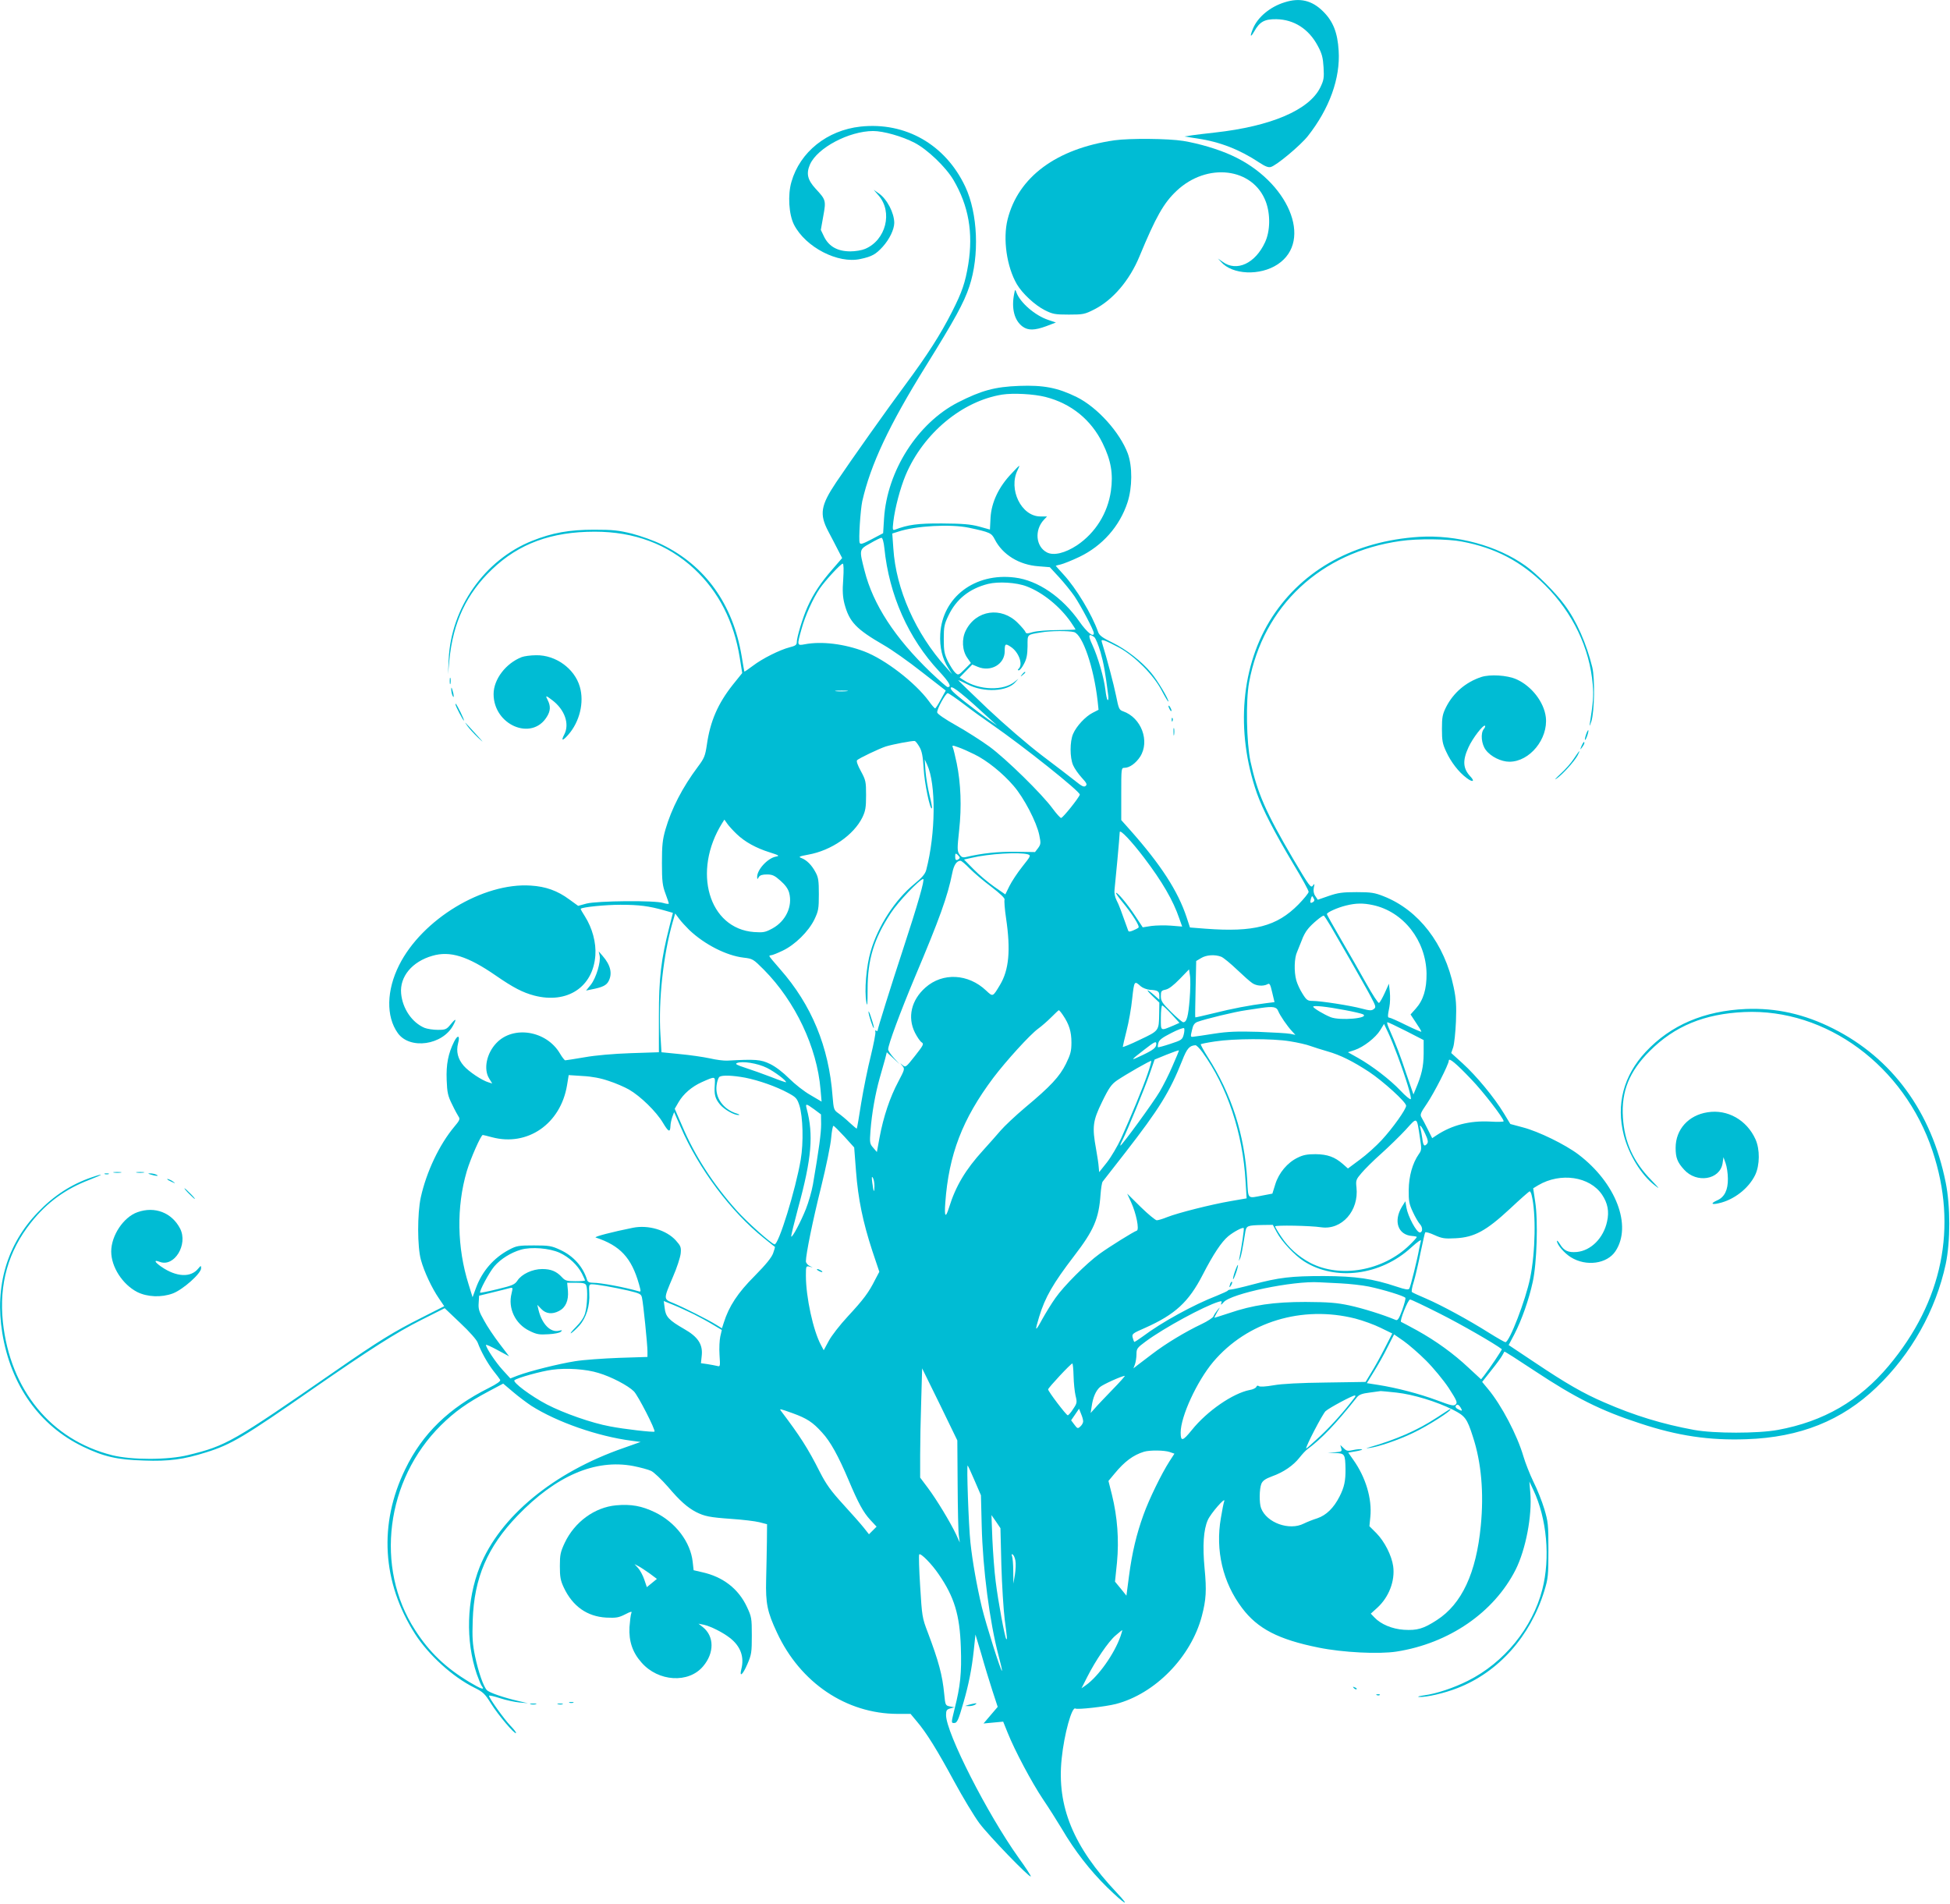
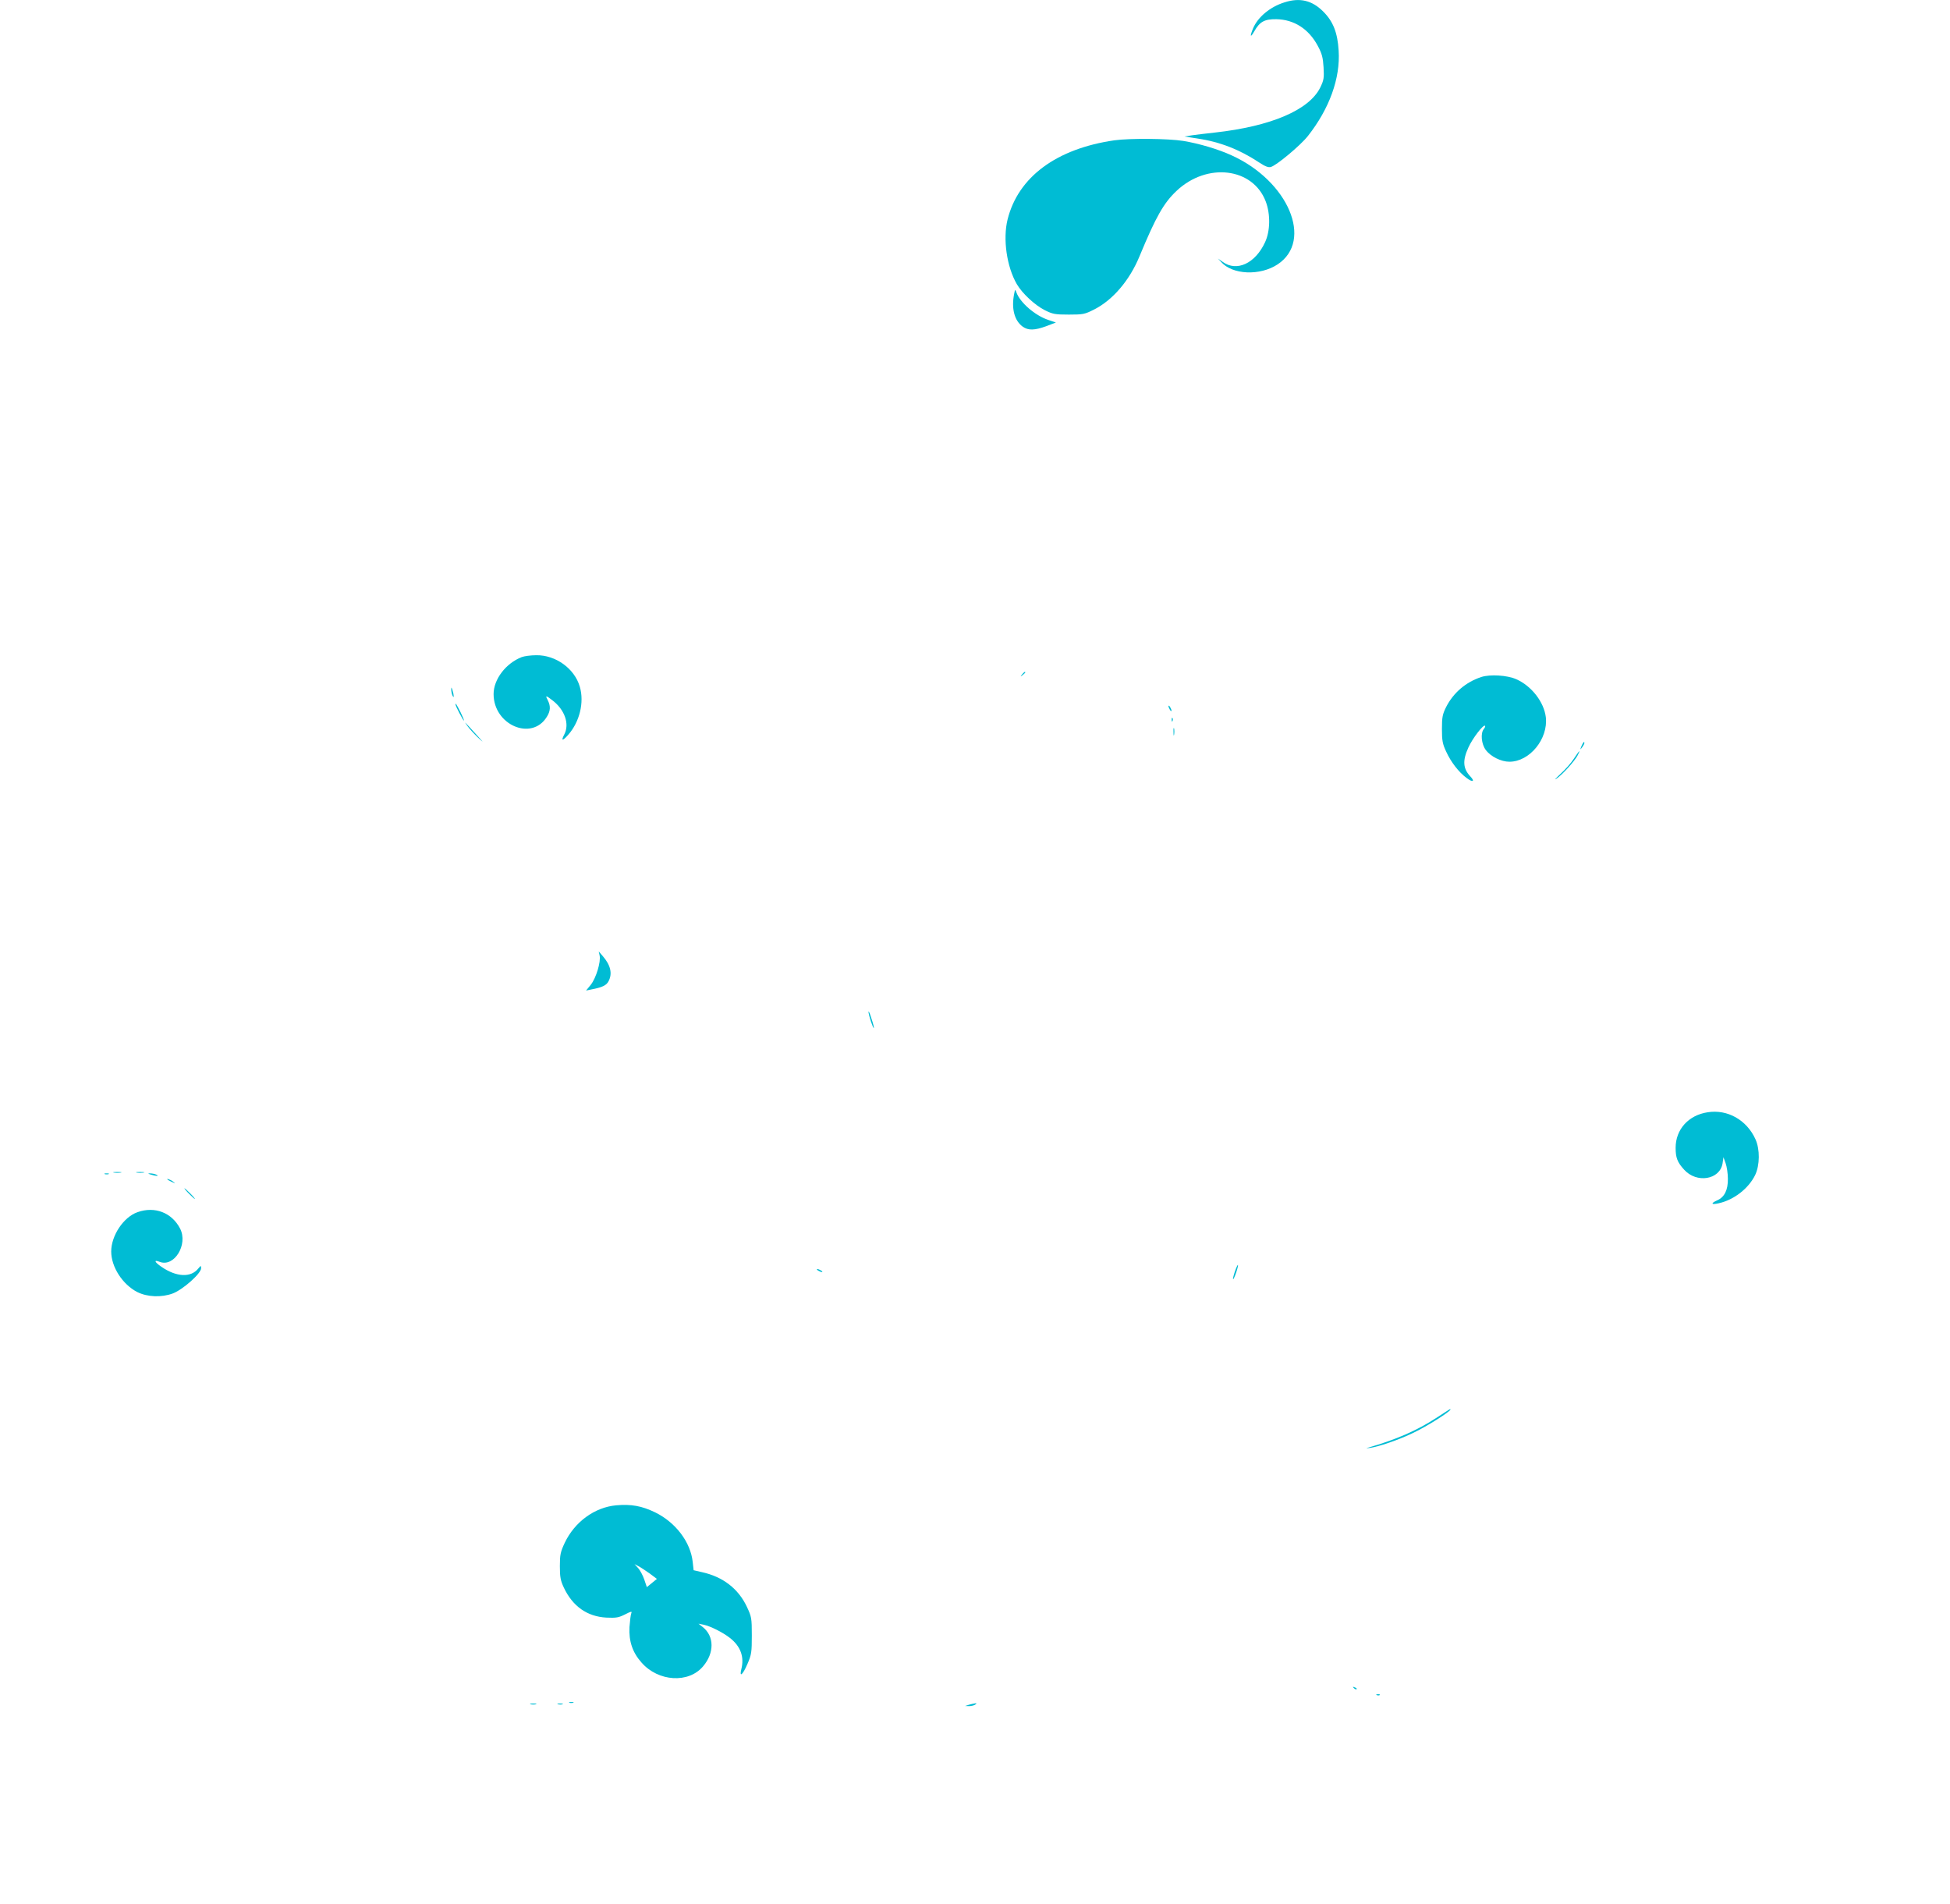
<svg xmlns="http://www.w3.org/2000/svg" version="1.0" width="1280pt" height="1250pt" viewBox="0 0 1280 1250" preserveAspectRatio="xMidYMid meet">
  <g transform="translate(0,1250) scale(0.1,-0.1)" fill="#00bcd4" stroke="none">
    <path d="M8433 12485 c-95 -29 -177 -97 -208 -172 -22 -53 -18 -64 8 -19 36 64 68 81 145 80 116 -2 213 -64 272 -175 28 -52 34 -77 38 -141 4 -69 2 -84 -22 -133 -73 -147 -322 -254 -691 -295 -55 -6 -122 -14 -150 -18 l-50 -8 84 -13 c149 -22 279 -73 407 -158 38 -25 60 -34 76 -29 37 10 194 141 243 203 141 179 214 379 202 561 -7 117 -36 192 -102 257 -72 72 -152 92 -252 60z" />
-     <path d="M5648 11669 c-218 -24 -397 -166 -453 -363 -25 -86 -17 -214 17 -281 76 -148 289 -258 436 -225 76 16 101 31 146 80 45 50 75 113 76 156 0 66 -47 157 -102 195 l-33 23 32 -37 c95 -109 48 -294 -89 -351 -21 -9 -64 -16 -96 -16 -83 0 -139 31 -171 93 l-23 48 16 90 c19 103 17 108 -50 180 -54 59 -63 100 -37 160 49 109 255 218 414 219 68 0 191 -35 272 -77 85 -44 205 -159 256 -245 99 -169 130 -345 97 -552 -20 -122 -41 -183 -106 -311 -77 -152 -164 -287 -307 -480 -118 -159 -355 -493 -455 -642 -101 -151 -110 -208 -52 -319 20 -38 49 -93 64 -123 l28 -54 -64 -74 c-76 -87 -125 -160 -164 -248 -31 -69 -70 -198 -70 -232 0 -16 -10 -23 -47 -32 -65 -17 -178 -73 -242 -122 -29 -22 -54 -39 -55 -37 -1 2 -9 48 -18 103 -57 338 -238 592 -524 731 -50 25 -138 56 -195 71 -89 22 -125 26 -249 26 -164 0 -274 -20 -407 -73 -312 -125 -533 -439 -548 -780 l-4 -95 9 94 c24 246 113 435 279 593 177 170 391 248 675 248 260 0 478 -82 653 -244 160 -149 261 -346 299 -584 l16 -100 -62 -77 c-98 -124 -148 -239 -170 -393 -11 -74 -17 -89 -59 -145 -101 -135 -173 -274 -213 -412 -19 -67 -23 -103 -23 -220 0 -120 4 -149 23 -200 12 -32 22 -62 22 -66 0 -4 -17 -2 -37 4 -56 18 -432 14 -503 -4 l-55 -15 -58 42 c-77 57 -154 85 -253 91 -313 21 -713 -221 -864 -522 -83 -165 -87 -337 -9 -446 79 -111 296 -80 365 53 23 43 16 45 -17 5 -28 -34 -34 -37 -85 -37 -30 0 -69 6 -87 13 -83 35 -145 127 -154 226 -10 110 72 209 205 247 116 34 232 -2 417 -130 113 -78 176 -111 252 -131 216 -56 386 55 401 264 6 83 -20 179 -68 255 -17 26 -30 49 -28 51 13 11 161 26 261 26 123 0 186 -8 288 -37 l56 -16 -23 -91 c-55 -215 -69 -336 -69 -588 l0 -236 -185 -6 c-114 -4 -231 -14 -303 -27 -65 -11 -122 -20 -127 -20 -4 0 -20 20 -34 44 -88 151 -307 187 -418 69 -64 -67 -85 -170 -48 -231 l21 -34 -23 7 c-45 13 -131 71 -164 109 -39 45 -51 94 -37 148 14 52 -2 58 -26 11 -39 -78 -53 -150 -49 -252 3 -83 8 -105 36 -161 17 -36 37 -72 43 -81 10 -14 5 -25 -29 -65 -98 -117 -183 -296 -220 -464 -23 -106 -23 -324 1 -410 21 -77 72 -186 119 -254 l34 -50 -150 -76 c-179 -90 -279 -151 -566 -350 -672 -465 -714 -490 -965 -551 -131 -33 -372 -33 -499 -1 -401 101 -669 428 -717 874 -26 249 35 466 185 654 106 133 227 220 384 280 93 36 101 46 11 15 -131 -45 -247 -120 -350 -228 -203 -210 -284 -485 -234 -793 56 -343 244 -608 530 -746 135 -65 223 -86 400 -91 165 -6 260 7 409 54 164 51 250 103 701 417 366 254 547 370 711 452 l153 77 103 -98 c60 -56 108 -111 114 -129 21 -57 62 -131 101 -182 22 -27 42 -54 46 -61 5 -8 -19 -26 -75 -54 -261 -131 -435 -299 -548 -533 -175 -359 -152 -743 65 -1082 88 -137 247 -282 389 -352 57 -28 69 -40 109 -104 46 -74 155 -203 164 -194 3 3 -13 24 -36 48 -41 42 -141 182 -141 197 0 4 32 -3 72 -16 39 -13 96 -25 127 -28 l56 -5 -64 15 c-92 21 -189 54 -205 71 -22 22 -56 119 -78 224 -16 78 -19 120 -15 235 9 278 97 481 293 685 254 264 512 374 761 327 45 -9 98 -23 117 -32 19 -9 69 -57 111 -105 78 -92 127 -135 184 -165 56 -28 89 -35 231 -45 74 -5 158 -15 185 -22 l50 -13 -1 -115 c-1 -63 -3 -176 -5 -250 -4 -155 8 -212 71 -346 153 -330 455 -533 791 -534 l86 0 40 -48 c64 -75 134 -188 245 -393 57 -105 132 -230 167 -277 63 -84 328 -358 337 -349 3 3 -33 58 -80 123 -205 287 -476 820 -476 936 0 31 4 37 28 44 l27 7 -30 6 c-29 6 -30 8 -37 81 -12 124 -36 214 -108 405 -37 96 -38 107 -50 303 -7 111 -10 205 -6 209 10 10 83 -64 128 -131 102 -148 138 -266 145 -478 6 -169 -3 -255 -41 -405 -22 -90 -23 -93 -4 -93 21 0 28 16 63 137 33 114 54 218 67 340 l11 104 39 -130 c20 -72 53 -179 72 -238 l35 -107 -47 -55 -46 -54 64 6 65 6 29 -72 c47 -118 159 -328 232 -437 38 -56 93 -143 123 -193 85 -145 185 -274 298 -385 118 -115 160 -138 62 -34 -284 301 -393 566 -360 879 16 159 67 343 90 328 15 -8 195 12 266 30 257 67 493 308 564 577 28 107 32 168 18 313 -14 149 -7 254 21 317 19 44 119 158 108 124 -4 -10 -14 -60 -22 -110 -37 -212 12 -423 139 -591 102 -136 239 -207 503 -260 157 -32 394 -44 511 -26 345 54 640 257 782 538 66 132 109 354 96 506 l-6 72 26 -55 c89 -188 112 -447 59 -653 -65 -253 -251 -481 -489 -600 -92 -46 -204 -84 -285 -95 -37 -5 -51 -10 -33 -11 48 -2 165 25 249 58 269 104 479 339 571 638 25 82 27 101 27 268 0 168 -2 186 -27 270 -15 50 -47 131 -72 180 -24 50 -53 124 -65 165 -41 140 -143 335 -232 442 l-39 47 60 76 c34 42 66 86 72 98 7 12 13 23 14 25 2 2 91 -55 198 -126 269 -178 434 -261 692 -345 247 -82 455 -113 700 -104 350 12 625 122 853 341 228 218 389 506 454 809 31 148 31 380 0 534 -93 464 -351 817 -740 1012 -189 95 -374 136 -572 128 -274 -12 -494 -106 -658 -282 -145 -156 -195 -344 -143 -547 33 -127 114 -260 202 -328 37 -29 33 -23 -21 33 -119 122 -177 250 -187 412 -11 172 42 302 176 436 164 164 358 244 621 256 538 24 1048 -352 1235 -911 167 -499 67 -989 -288 -1412 -192 -229 -427 -365 -727 -420 -130 -24 -418 -24 -550 0 -207 38 -391 94 -588 180 -140 60 -255 127 -458 263 l-171 114 38 72 c47 91 95 226 120 342 27 120 36 404 16 528 l-13 87 33 20 c146 86 338 58 419 -62 37 -55 48 -110 33 -176 -23 -108 -105 -191 -198 -200 -57 -5 -85 8 -111 51 -11 18 -20 27 -20 21 0 -24 48 -80 92 -107 100 -62 237 -43 292 40 111 167 3 448 -243 635 -86 65 -261 151 -365 178 l-82 22 -43 71 c-63 104 -181 246 -269 326 l-76 69 13 38 c7 22 15 98 18 169 4 105 1 148 -15 225 -59 285 -230 507 -460 597 -58 23 -82 27 -177 27 -92 0 -122 -4 -183 -25 l-72 -25 -16 24 c-11 16 -14 35 -10 55 6 28 5 29 -7 13 -12 -17 -24 -1 -128 175 -181 308 -236 435 -281 642 -26 125 -31 396 -9 517 92 502 471 856 995 929 111 16 310 14 403 -4 218 -41 388 -130 544 -285 183 -182 294 -414 314 -655 6 -70 3 -114 -20 -260 -3 -16 2 -7 11 20 20 65 24 279 6 355 -38 155 -104 306 -183 411 -57 78 -184 205 -255 255 -186 133 -453 205 -699 190 -420 -27 -759 -212 -963 -524 -206 -317 -244 -749 -102 -1158 38 -107 113 -253 243 -471 54 -89 97 -168 97 -177 0 -8 -30 -45 -67 -83 -142 -144 -292 -183 -610 -159 l-102 8 -22 67 c-57 172 -168 344 -371 573 l-58 65 0 172 c0 167 0 171 21 171 33 0 74 29 103 73 65 102 8 256 -112 298 -26 9 -29 17 -46 102 -15 74 -60 245 -93 351 -5 15 -2 17 18 11 13 -4 58 -26 99 -48 103 -58 223 -179 275 -279 22 -42 42 -75 44 -73 7 8 -72 141 -113 189 -63 76 -163 153 -254 198 -66 32 -86 47 -94 70 -41 116 -143 286 -228 378 -27 30 -50 55 -50 56 0 1 15 5 33 9 17 4 73 26 123 50 150 72 264 201 315 357 32 98 33 236 2 321 -52 139 -200 304 -336 371 -124 61 -217 79 -377 73 -160 -6 -248 -30 -403 -109 -264 -136 -464 -449 -484 -761 l-6 -97 -74 -39 c-61 -32 -75 -36 -80 -24 -8 20 5 217 17 273 55 241 175 497 416 885 192 309 252 419 287 525 67 201 56 479 -27 655 -130 276 -392 426 -688 394z m1216 -1775 c168 -43 299 -150 374 -304 55 -112 70 -200 54 -313 -21 -146 -102 -275 -222 -356 -79 -52 -154 -70 -198 -47 -73 38 -83 146 -20 214 l21 22 -44 0 c-125 0 -212 179 -149 305 19 39 17 38 -39 -22 -85 -88 -133 -190 -139 -291 l-4 -78 -72 20 c-57 15 -105 19 -241 20 -163 1 -224 -8 -311 -41 -15 -5 -16 0 -10 53 11 91 45 220 81 306 116 274 371 486 634 528 72 11 208 4 285 -16z m-504 -858 c139 -30 148 -34 170 -77 51 -100 160 -167 286 -176 l75 -6 61 -66 c33 -36 79 -93 101 -125 44 -66 127 -223 127 -242 0 -31 -45 5 -94 75 -113 162 -274 272 -425 290 -262 33 -475 -129 -489 -370 -5 -87 13 -163 53 -225 l25 -39 -40 45 c-199 220 -329 512 -346 780 l-7 98 38 12 c117 39 345 51 465 26z m-555 -133 c31 -309 158 -594 360 -810 68 -74 84 -103 55 -103 -5 0 -55 44 -111 97 -235 226 -378 445 -434 667 -36 140 -36 139 38 180 34 20 67 36 73 36 7 0 15 -28 19 -67z m-270 -205 c-6 -78 -3 -117 8 -161 32 -120 76 -166 259 -272 51 -29 163 -108 249 -176 l157 -122 -32 -58 c-17 -32 -34 -59 -38 -59 -3 0 -22 21 -41 48 -90 122 -287 274 -424 326 -132 50 -280 68 -390 47 -52 -10 -52 -8 -22 99 24 88 75 201 120 267 38 55 138 163 151 163 6 0 7 -42 3 -102z m1204 -47 c106 -40 220 -133 291 -236 16 -24 30 -45 30 -47 0 -2 -53 -3 -118 -4 -64 0 -137 -6 -162 -13 -37 -11 -45 -11 -49 1 -2 7 -25 34 -50 59 -108 109 -274 85 -341 -49 -29 -56 -24 -134 10 -181 l23 -33 -41 -41 c-40 -40 -42 -41 -62 -22 -11 10 -32 43 -48 74 -23 48 -27 68 -27 146 0 80 3 97 31 155 51 107 137 176 259 207 68 17 187 10 254 -16z m311 -300 c56 -16 130 -231 155 -453 l6 -57 -39 -20 c-47 -24 -106 -87 -128 -138 -22 -50 -22 -156 0 -206 9 -21 35 -58 56 -81 33 -36 38 -45 26 -55 -11 -9 -25 -2 -67 32 -30 24 -128 99 -218 167 -98 75 -242 199 -358 308 -106 101 -193 185 -193 187 0 2 27 -10 60 -27 108 -56 263 -48 316 15 l19 22 -22 -18 c-74 -63 -235 -59 -338 9 l-26 17 42 43 41 42 36 -15 c86 -36 177 17 177 102 0 50 4 53 40 29 52 -34 81 -114 53 -142 -9 -9 -9 -12 0 -12 6 0 22 19 34 43 17 32 22 59 23 115 0 81 -6 75 90 91 61 11 181 11 215 2z m133 -33 c9 -7 27 -52 41 -99 21 -74 31 -131 51 -287 2 -18 0 -30 -4 -27 -5 2 -11 32 -15 66 -9 79 -49 217 -86 297 -29 62 -25 78 13 50z m-680 -542 l42 -38 -55 38 c-30 21 -101 74 -157 118 -77 61 -99 83 -91 93 10 12 82 -46 261 -211z m-946 187 c-20 -2 -52 -2 -70 0 -17 2 0 4 38 4 39 0 53 -2 32 -4z m771 -86 c53 -41 135 -100 182 -132 207 -143 582 -442 578 -461 -5 -20 -112 -154 -123 -153 -5 0 -30 27 -55 61 -70 96 -305 326 -415 407 -55 40 -154 103 -220 140 -68 38 -121 74 -123 84 -4 20 55 127 69 127 6 0 54 -33 107 -73z m-292 -281 c16 -28 22 -62 27 -141 5 -94 42 -273 54 -261 3 2 -4 42 -16 88 -11 46 -23 117 -26 158 l-5 75 16 -35 c59 -127 56 -452 -6 -690 -7 -27 -27 -50 -78 -92 -127 -104 -239 -277 -287 -443 -29 -99 -42 -259 -28 -334 6 -34 8 -13 8 85 0 195 41 331 152 500 46 72 191 224 213 224 12 0 -36 -168 -132 -460 -78 -237 -168 -525 -168 -537 0 -2 -4 -1 -10 2 -5 3 -7 0 -4 -8 3 -8 -11 -79 -30 -158 -20 -79 -48 -218 -63 -309 -14 -91 -27 -166 -29 -168 -1 -2 -21 15 -45 37 -24 23 -58 51 -75 63 -30 21 -32 25 -39 112 -24 325 -138 600 -344 834 -39 44 -71 83 -71 86 0 3 6 6 13 6 6 0 40 13 75 30 80 38 169 125 208 205 26 55 29 69 29 165 0 88 -3 111 -22 145 -25 47 -58 80 -93 93 -21 8 -14 11 45 22 152 27 299 129 356 245 20 42 24 65 24 145 0 89 -2 99 -34 158 -21 38 -31 66 -25 72 13 13 143 75 188 90 45 14 176 39 191 36 6 -2 19 -19 31 -40z m359 -47 c83 -40 187 -124 258 -207 68 -78 152 -239 169 -324 11 -53 10 -60 -8 -85 l-20 -26 -129 2 c-115 1 -216 -9 -326 -35 -20 -4 -29 0 -42 19 -14 22 -14 37 -1 158 17 154 11 307 -16 439 -10 47 -21 93 -25 102 -7 17 -4 17 35 3 24 -8 71 -29 105 -46z m-1559 -524 c53 -51 127 -92 217 -120 63 -20 66 -23 39 -28 -54 -11 -123 -86 -122 -134 1 -17 1 -17 11 0 7 12 23 17 53 17 36 0 51 -7 89 -41 31 -27 50 -53 57 -79 24 -89 -22 -186 -109 -234 -48 -26 -60 -28 -121 -24 -298 22 -408 398 -209 716 l14 22 19 -27 c11 -16 39 -46 62 -68z m2673 -154 c120 -158 192 -282 232 -400 l19 -53 -73 6 c-39 3 -98 2 -129 -2 l-57 -9 -50 76 c-53 80 -118 157 -125 150 -3 -2 16 -29 41 -59 63 -76 117 -161 106 -169 -4 -4 -21 -13 -36 -19 -22 -9 -29 -9 -32 1 -45 126 -60 168 -76 198 -11 22 -16 49 -13 70 5 43 34 354 34 377 1 21 77 -59 159 -167z m-1209 -1 c0 -4 -7 -10 -15 -14 -11 -4 -15 2 -15 21 0 21 2 24 15 13 8 -7 15 -16 15 -20z m447 22 c21 -7 19 -11 -36 -80 -32 -40 -70 -98 -85 -128 l-27 -55 -72 50 c-40 28 -101 79 -135 114 l-64 65 49 11 c113 27 314 39 370 23z m-382 -93 c28 -28 91 -82 142 -120 60 -46 90 -75 87 -84 -3 -8 1 -63 10 -123 31 -209 19 -339 -40 -437 -48 -80 -46 -79 -91 -37 -117 111 -285 120 -398 20 -93 -82 -120 -195 -69 -297 15 -29 34 -57 44 -63 16 -10 11 -19 -44 -89 -59 -75 -62 -77 -81 -61 -20 17 -20 17 -2 -4 17 -20 16 -23 -27 -105 -54 -101 -97 -229 -122 -363 l-18 -98 -24 28 c-23 26 -24 33 -18 113 9 116 32 243 60 343 13 46 29 103 36 127 l11 44 42 -39 42 -39 -37 40 c-21 23 -38 48 -38 57 0 31 80 246 175 473 163 386 215 530 246 685 10 52 29 80 54 80 6 0 33 -23 60 -51z m2254 -220 c-18 -11 -22 -5 -14 22 7 20 8 21 17 4 8 -12 7 -20 -3 -26z m393 -20 c200 -43 348 -232 352 -449 1 -103 -21 -175 -71 -231 l-34 -38 35 -53 c20 -29 36 -56 36 -60 0 -3 -45 16 -100 43 -54 27 -104 49 -110 49 -12 0 -12 10 0 70 5 25 6 69 3 99 l-6 54 -27 -60 c-15 -33 -32 -63 -38 -66 -5 -4 -42 53 -83 126 -40 72 -115 203 -166 290 -51 88 -93 162 -93 167 0 11 68 42 125 56 65 16 112 17 177 3z m-4488 -163 c101 -96 245 -169 357 -182 60 -7 63 -9 133 -79 207 -209 349 -510 372 -786 l7 -80 -73 43 c-41 23 -103 72 -139 108 -41 41 -89 78 -126 96 -62 30 -95 32 -282 22 -21 -1 -72 5 -114 15 -42 9 -131 22 -197 28 l-120 12 -7 116 c-14 220 19 526 81 740 l16 55 26 -35 c14 -19 44 -51 66 -73z m4210 26 c21 -37 80 -139 131 -227 50 -88 110 -193 131 -233 36 -68 38 -74 21 -86 -14 -11 -27 -10 -80 4 -70 19 -267 50 -322 50 -31 0 -39 5 -65 47 -17 26 -35 66 -41 88 -16 58 -13 148 5 186 8 19 22 54 31 77 8 24 26 58 41 75 25 32 92 87 103 87 3 0 23 -31 45 -68z m-718 -202 c15 -6 61 -44 103 -84 42 -40 87 -80 101 -89 27 -19 72 -22 99 -8 15 9 19 2 32 -54 l15 -63 -56 -7 c-105 -13 -225 -36 -344 -66 -65 -16 -119 -28 -120 -27 -2 2 0 86 2 186 l4 184 32 19 c34 21 90 25 132 9z m-207 -278 c-9 -113 -19 -152 -42 -152 -6 0 -42 30 -79 67 -59 59 -68 72 -68 104 0 33 3 37 31 43 21 4 52 28 93 70 l61 63 6 -41 c4 -22 3 -92 -2 -154z m-321 84 c13 -11 39 -21 59 -23 53 -3 63 -9 63 -39 l0 -26 -35 31 c-52 45 -57 38 -7 -10 l42 -40 -1 -72 c-2 -114 0 -112 -127 -172 -61 -30 -112 -50 -112 -47 0 4 11 52 25 107 14 54 31 149 37 211 13 117 14 118 56 80z m202 -183 l52 -57 -38 -17 c-89 -37 -84 -40 -84 50 0 45 4 81 9 81 5 0 32 -26 61 -57z m1142 26 c54 -10 105 -22 115 -27 45 -26 -150 -43 -212 -19 -45 18 -115 60 -115 69 0 10 86 1 212 -23z m-442 -5 c12 -30 59 -99 91 -133 l22 -24 -34 7 c-19 4 -113 9 -209 13 -138 4 -199 2 -290 -12 -63 -10 -124 -19 -136 -20 -20 -3 -20 0 -10 42 7 34 16 47 35 55 51 19 247 67 321 77 41 6 86 13 100 15 76 11 100 7 110 -20z m-1413 -27 c41 -60 56 -109 56 -180 0 -57 -6 -78 -36 -140 -42 -84 -100 -147 -268 -287 -64 -54 -136 -122 -160 -150 -24 -28 -76 -87 -116 -131 -115 -126 -180 -235 -223 -374 -23 -74 -32 -64 -25 30 23 317 112 549 315 820 84 111 241 284 295 323 22 16 60 49 85 74 25 25 47 46 50 47 3 0 15 -14 27 -32z m2253 -105 l115 -59 0 -89 c-1 -86 -12 -137 -53 -234 l-14 -34 -48 139 c-42 126 -62 178 -114 298 -9 20 -13 37 -9 37 5 0 60 -26 123 -58z m-55 -165 c55 -148 94 -277 85 -282 -5 -3 -35 22 -67 56 -69 73 -187 163 -279 215 l-66 37 43 14 c60 20 139 82 169 131 l25 41 27 -57 c15 -31 43 -101 63 -155z m-1405 142 c-9 -34 -15 -37 -88 -61 -42 -14 -79 -24 -81 -22 -2 1 -1 15 3 29 5 19 25 34 84 64 42 22 80 36 84 32 4 -3 3 -23 -2 -42z m697 -44 c51 -8 112 -22 135 -31 24 -9 74 -24 111 -35 85 -24 167 -65 274 -135 93 -62 243 -198 243 -222 0 -23 -87 -146 -160 -225 -36 -39 -100 -97 -144 -129 l-78 -58 -34 30 c-53 46 -100 63 -179 64 -54 0 -81 -5 -117 -23 -67 -32 -124 -100 -147 -175 l-19 -61 -63 -12 c-103 -20 -95 -28 -102 100 -18 300 -102 564 -260 810 -27 43 -47 80 -45 83 3 2 45 11 94 18 122 19 377 20 491 1z m-877 -17 c0 -25 -18 -39 -91 -74 -83 -40 -82 -37 11 35 68 53 80 59 80 39z m303 -55 c163 -225 265 -531 283 -848 l7 -111 -104 -18 c-128 -22 -346 -77 -417 -105 -29 -12 -60 -21 -69 -21 -8 0 -56 39 -105 87 l-89 88 26 -57 c33 -72 55 -180 37 -186 -22 -7 -182 -107 -244 -152 -86 -62 -236 -212 -290 -290 -26 -36 -64 -99 -87 -140 -46 -85 -50 -82 -20 16 39 129 92 220 229 399 130 169 163 245 174 404 3 40 9 79 14 85 5 6 72 92 149 191 222 286 291 397 373 603 31 80 48 99 87 101 6 1 27 -20 46 -46z m-196 -89 c-23 -55 -62 -131 -85 -170 -39 -67 -248 -354 -258 -354 -2 0 4 17 15 38 32 64 142 331 177 432 l33 95 78 32 c43 17 79 30 81 28 2 -1 -17 -47 -41 -101z m1960 -88 c80 -83 213 -256 213 -276 0 -4 -40 -5 -89 -2 -133 7 -251 -23 -353 -91 l-27 -18 -29 58 c-16 32 -34 67 -41 78 -11 18 -7 29 35 90 48 71 144 259 144 283 0 22 48 -18 147 -122z m-2125 32 c-32 -93 -110 -281 -174 -423 -23 -49 -64 -119 -92 -155 l-51 -64 -3 34 c-1 19 -9 71 -17 116 -27 148 -22 186 39 311 45 93 62 116 98 141 59 40 221 133 225 128 2 -2 -9 -42 -25 -88z m-2497 42 c51 -26 125 -81 125 -94 0 -2 -44 13 -97 34 -54 21 -131 48 -171 61 -55 18 -69 25 -55 31 35 15 136 -1 198 -32z m-1040 -85 c44 -14 104 -40 134 -57 76 -44 179 -145 222 -217 37 -62 48 -67 50 -22 0 14 6 41 12 59 l12 32 43 -98 c118 -273 329 -555 545 -728 40 -32 73 -59 74 -59 1 0 -4 -19 -12 -41 -10 -28 -46 -73 -122 -150 -110 -110 -168 -198 -202 -306 l-12 -37 -39 24 c-51 32 -210 112 -279 141 -67 27 -67 24 -4 172 26 59 48 128 51 153 4 42 1 50 -32 87 -62 68 -180 103 -281 83 -135 -27 -258 -59 -245 -64 161 -53 235 -133 284 -305 14 -50 14 -53 -2 -48 -93 27 -248 56 -300 56 -22 0 -34 5 -38 18 -27 88 -90 158 -177 198 -56 26 -72 29 -172 29 -101 0 -114 -2 -163 -28 -102 -54 -178 -142 -218 -252 l-22 -60 -26 84 c-76 241 -81 508 -12 743 25 84 93 238 105 238 3 0 31 -7 61 -15 233 -62 450 88 492 341 l11 67 92 -6 c60 -3 118 -14 170 -32z m897 21 c90 -18 204 -58 281 -100 52 -28 59 -36 74 -81 24 -75 28 -246 9 -357 -33 -196 -146 -562 -172 -556 -22 5 -180 146 -247 221 -156 174 -277 362 -359 556 l-49 113 25 43 c32 55 87 102 151 131 92 41 90 41 87 -16 -5 -65 2 -91 34 -130 29 -34 93 -70 121 -69 11 0 7 4 -9 9 -90 27 -146 105 -134 188 3 25 12 49 19 54 19 12 88 9 169 -6z m453 -208 l44 -33 1 -64 c0 -59 -14 -164 -54 -397 -8 -45 -29 -117 -46 -160 -33 -83 -89 -188 -96 -181 -3 2 18 87 45 188 89 325 102 481 56 652 -9 35 -4 34 50 -5z m3976 -189 c11 -71 11 -79 -8 -105 -41 -59 -65 -144 -66 -234 -1 -73 3 -94 27 -145 15 -33 36 -69 47 -81 19 -20 18 -54 -1 -54 -22 0 -78 105 -88 163 l-7 42 -22 -35 c-58 -95 -27 -186 66 -193 17 -1 31 -4 31 -7 0 -3 -21 -27 -47 -52 -173 -170 -456 -220 -653 -117 -77 41 -142 99 -189 170 -23 34 -41 65 -41 69 0 9 232 5 303 -6 135 -19 248 109 231 262 -5 46 -3 52 33 94 21 25 79 83 130 128 50 45 122 115 160 156 78 86 72 90 94 -55z m-3778 10 l64 -71 12 -157 c14 -182 45 -332 107 -522 l46 -137 -28 -53 c-41 -82 -75 -128 -178 -239 -52 -56 -109 -129 -126 -162 l-33 -61 -18 34 c-51 94 -99 315 -99 455 0 63 1 65 23 60 l22 -6 -22 11 c-13 7 -23 20 -23 30 0 46 45 268 100 488 33 134 63 279 66 323 4 43 10 78 15 78 4 0 36 -32 72 -71z m3812 19 c18 -38 21 -55 13 -65 -18 -22 -26 -15 -32 35 -4 26 -9 55 -12 65 -11 36 8 15 31 -35z m-3615 -342 c0 -51 -6 -43 -14 19 -5 36 -4 46 3 35 6 -8 11 -33 11 -54z m4314 -62 c29 -116 25 -373 -10 -543 -29 -143 -136 -421 -162 -421 -6 0 -53 27 -106 60 -136 86 -315 183 -415 226 -47 20 -89 39 -93 43 -4 3 1 34 12 67 10 34 30 118 44 189 15 70 28 131 31 135 3 5 31 -3 61 -17 49 -22 66 -25 138 -21 124 6 202 49 358 194 67 63 125 114 129 114 4 0 10 -12 13 -26z m-1674 -241 c32 -61 118 -153 179 -192 206 -132 504 -94 705 91 43 39 67 55 63 43 -3 -11 -8 -36 -12 -55 -11 -64 -56 -246 -64 -258 -6 -10 -25 -7 -82 12 -159 53 -269 69 -479 70 -215 0 -294 -9 -470 -56 -63 -17 -125 -31 -137 -32 -13 -1 -23 -4 -23 -7 0 -3 -33 -18 -72 -34 -153 -59 -364 -175 -486 -267 -30 -22 -55 -38 -57 -36 -2 2 -6 14 -10 28 -6 24 -1 28 82 64 197 88 285 169 377 347 71 138 124 217 168 254 35 29 95 61 102 54 4 -4 -14 -124 -28 -194 -5 -25 -5 -26 3 -8 9 19 16 58 36 180 7 37 15 40 110 42 l70 1 25 -47z m-4707 -136 c62 -28 118 -81 147 -137 11 -22 20 -42 20 -45 0 -3 -28 -5 -63 -5 -55 0 -67 3 -88 26 -36 39 -72 54 -130 54 -64 0 -134 -33 -162 -75 -18 -27 -32 -33 -131 -57 -60 -15 -112 -25 -114 -23 -8 8 59 133 93 173 42 49 109 90 174 109 69 20 188 10 254 -20z m5127 -201 c58 -3 141 -12 185 -21 96 -20 232 -62 240 -74 3 -5 -7 -41 -21 -81 -21 -57 -30 -70 -43 -64 -83 35 -219 77 -303 95 -84 18 -137 22 -288 23 -209 0 -346 -20 -504 -74 -50 -16 -92 -30 -94 -30 -2 0 6 17 18 38 21 35 21 36 1 12 -11 -14 -23 -32 -26 -41 -3 -8 -37 -31 -77 -50 -108 -51 -238 -130 -324 -196 -42 -32 -87 -66 -100 -76 l-24 -19 10 27 c5 14 10 44 10 66 0 36 4 42 61 84 119 88 382 231 478 260 21 6 23 5 17 -11 -4 -12 1 -9 16 8 47 57 456 142 628 131 19 -1 82 -4 140 -7z m-4952 -13 c11 -27 7 -133 -7 -182 -8 -29 -29 -60 -61 -92 -27 -27 -41 -45 -31 -40 10 6 34 28 54 50 45 50 70 130 65 212 -3 54 -1 59 17 59 33 0 144 -20 237 -41 79 -19 87 -23 92 -47 9 -40 36 -308 36 -352 l0 -37 -187 -6 c-104 -4 -233 -13 -288 -22 -107 -17 -296 -64 -376 -94 l-49 -19 -51 56 c-45 49 -109 145 -109 164 0 4 34 -11 76 -34 l76 -41 -64 84 c-35 46 -81 114 -101 152 -32 56 -38 75 -35 114 l3 48 90 22 c50 12 100 25 111 28 21 5 21 3 12 -35 -25 -97 24 -200 116 -245 48 -24 65 -27 126 -23 38 2 75 9 82 17 11 10 8 11 -13 6 -56 -14 -113 45 -135 140 l-7 30 26 -27 c30 -32 72 -37 117 -13 43 22 63 68 58 132 l-5 53 59 0 c46 0 60 -4 66 -17z m5604 -186 c139 -70 358 -196 406 -233 4 -2 -82 -130 -116 -173 l-20 -25 -81 75 c-101 95 -215 177 -339 246 -53 29 -100 54 -105 56 -12 4 45 147 59 147 7 0 95 -42 196 -93z m-4897 -4 c38 -19 95 -50 126 -69 l57 -34 -10 -43 c-5 -23 -8 -77 -5 -120 5 -77 5 -79 -16 -73 -12 3 -41 8 -64 12 l-42 6 5 47 c9 76 -24 126 -116 178 -99 57 -121 80 -127 137 l-6 46 64 -26 c35 -14 95 -42 134 -61z m4341 -28 c50 -13 125 -40 167 -61 l76 -37 -49 -96 c-27 -53 -66 -124 -88 -159 l-38 -63 -260 -4 c-168 -2 -289 -8 -344 -18 -52 -9 -89 -11 -96 -6 -8 6 -14 4 -17 -4 -3 -8 -23 -18 -44 -21 -109 -21 -279 -137 -380 -263 -60 -74 -73 -77 -73 -16 0 105 107 337 214 464 223 263 583 372 932 284z m465 -276 c47 -47 114 -128 148 -179 53 -82 59 -96 47 -108 -13 -13 -29 -9 -125 27 -114 42 -260 81 -388 101 l-71 11 48 78 c26 42 67 114 89 160 l42 82 62 -43 c34 -24 101 -82 148 -129z m-2314 -101 c1 -45 7 -103 13 -129 11 -44 10 -50 -16 -88 -14 -23 -31 -41 -35 -41 -10 0 -129 157 -129 170 0 10 149 170 159 170 3 0 7 -37 8 -82z m-3119 20 c85 -25 195 -83 233 -121 27 -27 144 -255 135 -264 -6 -6 -199 16 -291 34 -121 22 -305 87 -415 144 -105 55 -227 146 -213 159 15 15 177 60 248 69 95 13 223 4 303 -21z m2358 -733 c1 -159 4 -310 8 -335 l6 -45 -24 53 c-38 80 -128 229 -185 305 l-51 68 0 148 c0 81 3 243 7 358 l6 211 116 -236 115 -237 2 -290z m1016 623 c-49 -51 -102 -106 -116 -123 l-27 -30 7 44 c8 58 27 102 54 126 19 17 138 71 163 74 5 1 -32 -41 -81 -91z m-3814 -106 c169 -107 435 -200 657 -229 l60 -8 -110 -39 c-462 -160 -814 -451 -946 -781 -86 -217 -94 -486 -19 -705 13 -36 27 -71 33 -78 22 -28 -4 -20 -82 27 -155 93 -263 196 -356 341 -266 410 -193 986 170 1345 89 88 171 147 314 223 l94 50 65 -55 c35 -30 90 -71 120 -91z m5679 87 c109 -12 264 -59 371 -113 79 -40 92 -57 130 -176 56 -170 73 -370 52 -586 -30 -310 -125 -513 -288 -618 -89 -58 -130 -69 -216 -64 -78 5 -153 37 -194 81 l-24 25 42 38 c77 70 118 177 105 273 -10 71 -57 163 -110 217 l-46 46 6 61 c12 119 -30 260 -112 375 l-33 47 52 9 c29 5 46 11 37 13 -9 2 -34 0 -56 -5 -36 -8 -44 -7 -63 12 l-22 21 6 -22 c6 -20 3 -22 -41 -26 l-48 -3 52 -2 c60 -2 63 -7 65 -103 1 -79 -8 -121 -39 -182 -38 -75 -87 -123 -146 -143 -29 -9 -69 -25 -89 -35 -95 -48 -243 5 -280 101 -13 33 -12 127 2 161 9 20 26 32 69 48 76 27 140 71 181 123 19 24 42 49 53 56 92 68 186 166 324 340 14 17 33 25 83 31 36 5 69 9 73 10 4 0 51 -4 104 -10z m-274 -31 c-68 -90 -149 -181 -224 -252 -51 -47 -93 -85 -95 -84 -7 7 107 226 127 245 24 22 176 103 192 103 6 0 5 -5 0 -12z m695 -68 c14 -23 10 -25 -19 -9 -11 5 -17 14 -14 20 9 14 19 11 33 -11z m-4386 -36 c94 -34 133 -59 194 -127 55 -59 107 -154 174 -312 64 -152 97 -212 142 -261 l42 -45 -25 -25 -25 -25 -34 43 c-19 24 -80 93 -135 153 -81 89 -111 130 -154 214 -78 155 -132 238 -254 399 -13 17 -9 16 75 -14z m1908 -54 c0 -9 -8 -24 -18 -33 -17 -16 -20 -15 -40 12 l-21 28 26 38 26 38 13 -33 c8 -18 14 -40 14 -50z m568 -201 l31 -11 -33 -51 c-52 -81 -134 -249 -170 -350 -46 -127 -75 -249 -95 -401 l-17 -130 -37 46 -38 46 13 126 c14 148 3 298 -33 444 l-23 91 40 48 c65 79 122 122 194 144 38 11 133 10 168 -2z m-1280 -189 l41 -95 5 -200 c7 -285 52 -630 111 -854 14 -52 24 -96 22 -98 -7 -6 -105 306 -132 417 -33 139 -62 302 -75 425 -12 111 -26 513 -18 505 3 -3 24 -48 46 -100z m175 -553 c4 -133 14 -294 22 -357 17 -129 17 -135 10 -128 -9 9 -53 245 -69 375 -9 68 -18 194 -22 280 l-6 158 30 -43 29 -43 6 -242z m92 30 c4 -18 2 -60 -3 -93 l-10 -59 -1 82 c0 45 -4 89 -8 99 -4 11 -3 15 5 10 6 -4 14 -21 17 -39z m690 -498 c-41 -116 -144 -261 -226 -320 l-30 -21 37 73 c55 109 139 233 186 273 23 20 43 36 44 36 2 0 -3 -18 -11 -41z" />
    <path d="M6709 8073 c-13 -16 -12 -17 4 -4 9 7 17 15 17 17 0 8 -8 3 -21 -13z" />
    <path d="M5701 5859 c-1 -18 30 -112 35 -107 2 2 -5 31 -16 63 -10 33 -19 53 -19 44z" />
    <path d="M5370 4160 c8 -5 20 -10 25 -10 6 0 3 5 -5 10 -8 5 -19 10 -25 10 -5 0 -3 -5 5 -10z" />
    <path d="M8106 4154 c-9 -26 -14 -49 -12 -51 2 -2 11 17 20 43 9 26 14 49 12 51 -2 2 -11 -17 -20 -43z" />
-     <path d="M8076 4075 c-9 -26 -7 -32 5 -12 6 10 9 21 6 23 -2 3 -7 -2 -11 -11z" />
    <path d="M9430 3194 c-131 -85 -266 -144 -455 -198 -11 -3 -3 -3 18 0 56 8 181 50 274 94 102 47 281 162 251 160 -2 0 -41 -25 -88 -56z" />
    <path d="M7315 11579 c-380 -55 -631 -240 -701 -519 -32 -128 -6 -311 61 -426 36 -61 118 -137 183 -170 52 -26 67 -29 158 -29 94 0 104 2 167 34 122 62 232 191 297 349 107 258 158 349 243 429 200 189 502 153 586 -71 31 -83 29 -193 -5 -266 -64 -139 -186 -196 -278 -129 l-31 22 20 -22 c74 -85 256 -93 372 -16 235 156 70 546 -302 715 -89 41 -215 78 -318 95 -100 16 -352 18 -452 4z" />
    <path d="M6657 10571 c-19 -95 1 -175 56 -215 36 -26 79 -25 155 3 l63 24 -50 17 c-87 29 -184 113 -209 180 -8 23 -9 22 -15 -9z" />
    <path d="M3425 8187 c-105 -41 -185 -146 -185 -243 0 -203 250 -310 349 -150 25 39 26 71 7 109 -18 34 -14 34 29 1 82 -62 115 -156 79 -225 -23 -44 -12 -45 26 -2 75 85 106 213 76 315 -34 119 -158 209 -286 207 -36 0 -79 -6 -95 -12z" />
    <path d="M9723 8056 c-100 -33 -182 -102 -230 -196 -24 -48 -28 -66 -28 -145 0 -77 4 -98 28 -149 31 -68 82 -134 133 -172 40 -31 58 -25 26 9 -49 52 -53 104 -13 191 27 60 98 152 109 142 3 -3 -1 -13 -8 -21 -23 -28 -16 -100 13 -138 33 -44 101 -77 155 -77 133 0 255 150 239 292 -12 100 -94 206 -195 250 -59 26 -171 33 -229 14z" />
-     <path d="M2952 8030 c0 -19 2 -27 5 -17 2 9 2 25 0 35 -3 9 -5 1 -5 -18z" />
    <path d="M2962 7975 c0 -11 3 -29 8 -40 11 -25 11 1 0 35 -6 20 -8 21 -8 5z" />
    <path d="M2990 7876 c0 -11 50 -106 55 -106 3 0 -7 24 -21 53 -28 55 -34 65 -34 53z" />
    <path d="M7670 7865 c0 -5 5 -17 10 -25 5 -8 10 -10 10 -5 0 6 -5 17 -10 25 -5 8 -10 11 -10 5z" />
    <path d="M7691 7774 c0 -11 3 -14 6 -6 3 7 2 16 -1 19 -3 4 -6 -2 -5 -13z" />
    <path d="M3068 7735 c11 -16 42 -50 68 -75 43 -40 42 -38 -11 20 -79 87 -82 90 -57 55z" />
    <path d="M7703 7695 c0 -22 2 -30 4 -17 2 12 2 30 0 40 -3 9 -5 -1 -4 -23z" />
-     <path d="M10411 7679 c-6 -18 -9 -34 -7 -36 2 -2 9 10 15 28 6 18 9 34 7 36 -2 2 -9 -10 -15 -28z" />
+     <path d="M10411 7679 z" />
    <path d="M10381 7603 c-10 -26 -10 -27 4 -9 8 11 15 23 15 28 0 15 -7 8 -19 -19z" />
    <path d="M10331 7520 c-17 -27 -58 -73 -89 -101 -31 -29 -43 -42 -25 -30 39 26 119 115 139 153 22 43 11 33 -25 -22z" />
    <path d="M3936 6228 c9 -41 -23 -148 -58 -192 l-31 -38 34 7 c73 14 100 27 114 55 26 50 13 105 -39 165 l-26 30 6 -27z" />
    <path d="M11209 5199 c-126 -19 -210 -113 -210 -233 0 -65 11 -95 56 -144 82 -91 234 -66 252 41 l6 41 14 -39 c8 -22 15 -68 15 -102 1 -74 -22 -121 -70 -142 -45 -20 -40 -31 11 -19 99 22 195 97 238 185 31 65 32 169 2 235 -57 126 -183 198 -314 177z" />
    <path d="M748 4803 c12 -2 32 -2 45 0 12 2 2 4 -23 4 -25 0 -35 -2 -22 -4z" />
    <path d="M898 4803 c12 -2 32 -2 45 0 12 2 2 4 -23 4 -25 0 -35 -2 -22 -4z" />
    <path d="M688 4793 c6 -2 18 -2 25 0 6 3 1 5 -13 5 -14 0 -19 -2 -12 -5z" />
    <path d="M990 4790 c34 -11 60 -11 35 0 -11 5 -29 8 -40 8 -16 0 -15 -2 5 -8z" />
    <path d="M1101 4756 c2 -2 15 -9 29 -15 24 -11 24 -11 6 3 -16 13 -49 24 -35 12z" />
    <path d="M1240 4665 c19 -19 36 -35 39 -35 3 0 -10 16 -29 35 -19 19 -36 35 -39 35 -3 0 10 -16 29 -35z" />
    <path d="M902 4543 c-91 -32 -172 -153 -172 -258 0 -101 74 -216 171 -266 66 -33 159 -37 234 -9 67 26 185 131 185 165 0 19 -1 19 -18 -1 -49 -62 -144 -57 -243 11 -46 32 -51 48 -10 32 95 -36 187 114 133 219 -54 104 -166 148 -280 107z" />
    <path d="M4044 2619 c-141 -13 -272 -109 -337 -246 -28 -60 -32 -78 -32 -153 0 -71 4 -94 26 -141 58 -123 153 -190 279 -197 65 -3 81 0 123 21 39 20 47 22 41 8 -4 -9 -9 -50 -12 -91 -5 -93 20 -167 79 -233 110 -126 309 -138 404 -25 75 88 74 198 -2 258 l-28 22 35 -7 c45 -10 125 -50 172 -87 69 -54 95 -124 74 -205 -14 -57 10 -36 40 34 27 62 29 78 29 188 0 114 -2 123 -32 187 -56 120 -158 198 -294 228 l-56 13 -6 54 c-14 131 -112 260 -247 326 -87 42 -157 55 -256 46z m220 -447 l48 -36 -33 -27 -33 -27 -17 50 c-9 27 -27 60 -40 75 l-24 26 25 -13 c14 -7 47 -29 74 -48z" />
    <path d="M8887 1419 c7 -7 15 -10 18 -7 3 3 -2 9 -12 12 -14 6 -15 5 -6 -5z" />
    <path d="M9038 1373 c7 -3 16 -2 19 1 4 3 -2 6 -13 5 -11 0 -14 -3 -6 -6z" />
    <path d="M3738 1323 c6 -2 18 -2 25 0 6 3 1 5 -13 5 -14 0 -19 -2 -12 -5z" />
    <path d="M3483 1313 c9 -2 25 -2 35 0 9 3 1 5 -18 5 -19 0 -27 -2 -17 -5z" />
    <path d="M3663 1313 c9 -2 23 -2 30 0 6 3 -1 5 -18 5 -16 0 -22 -2 -12 -5z" />
    <path d="M6360 1310 l-25 -8 25 -1 c14 0 32 4 40 9 13 9 13 10 0 9 -8 -1 -26 -5 -40 -9z" />
  </g>
</svg>